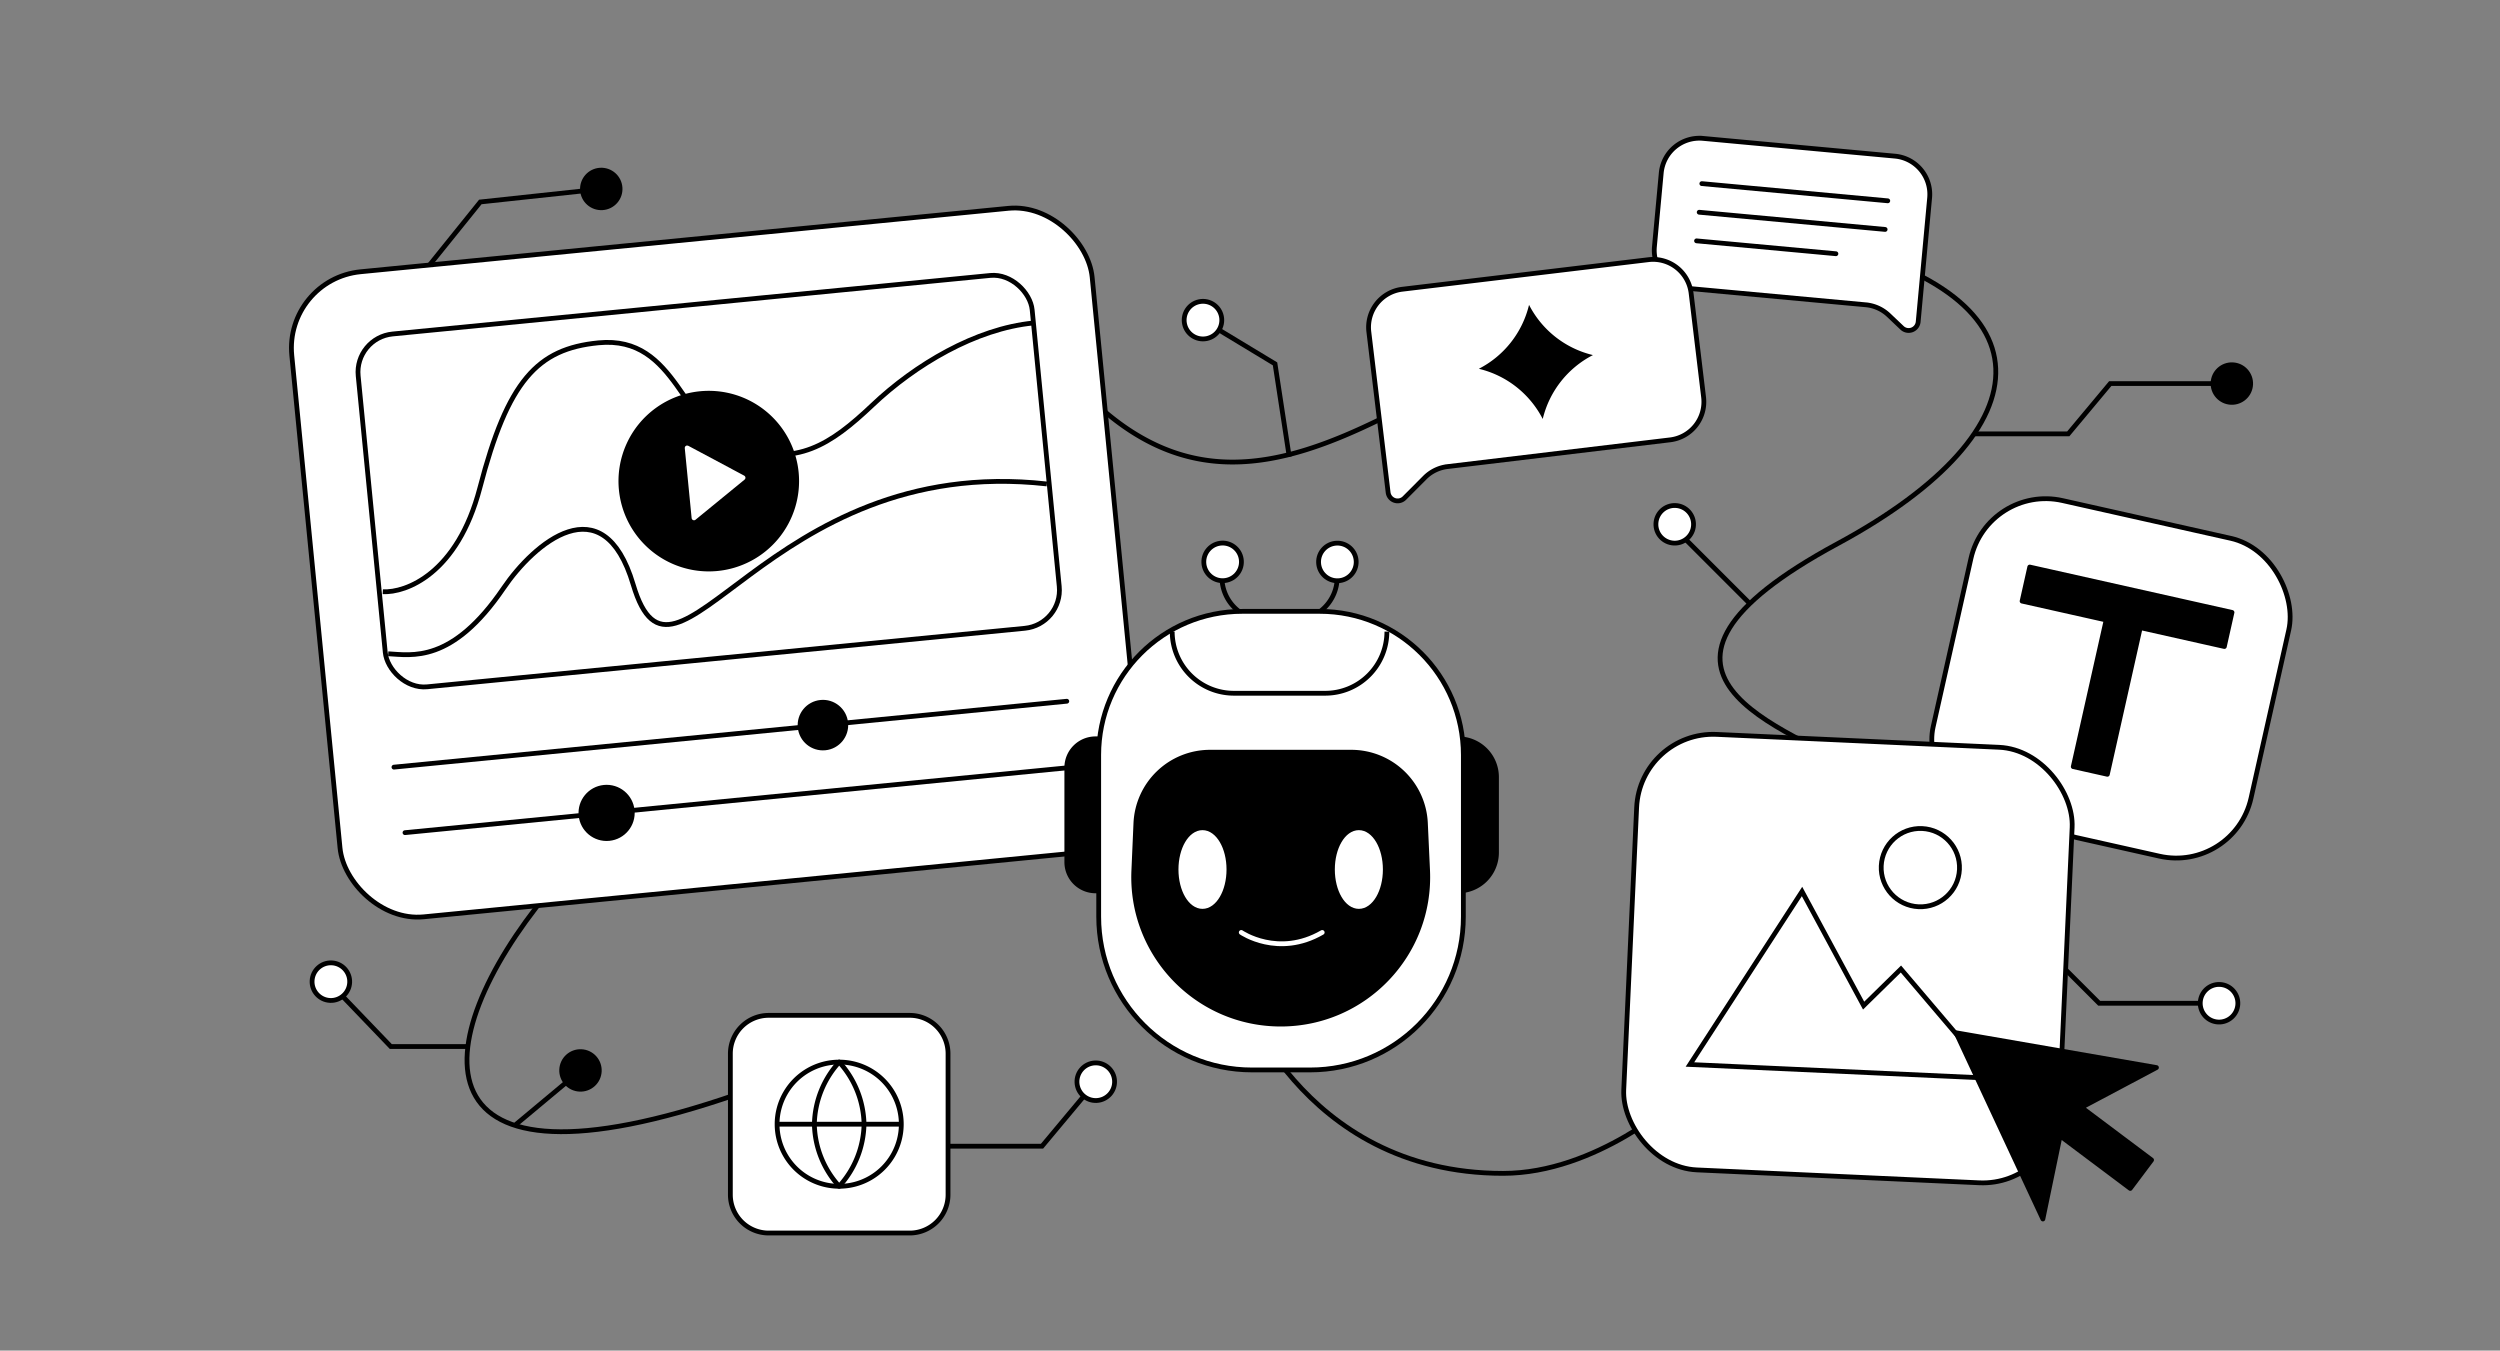
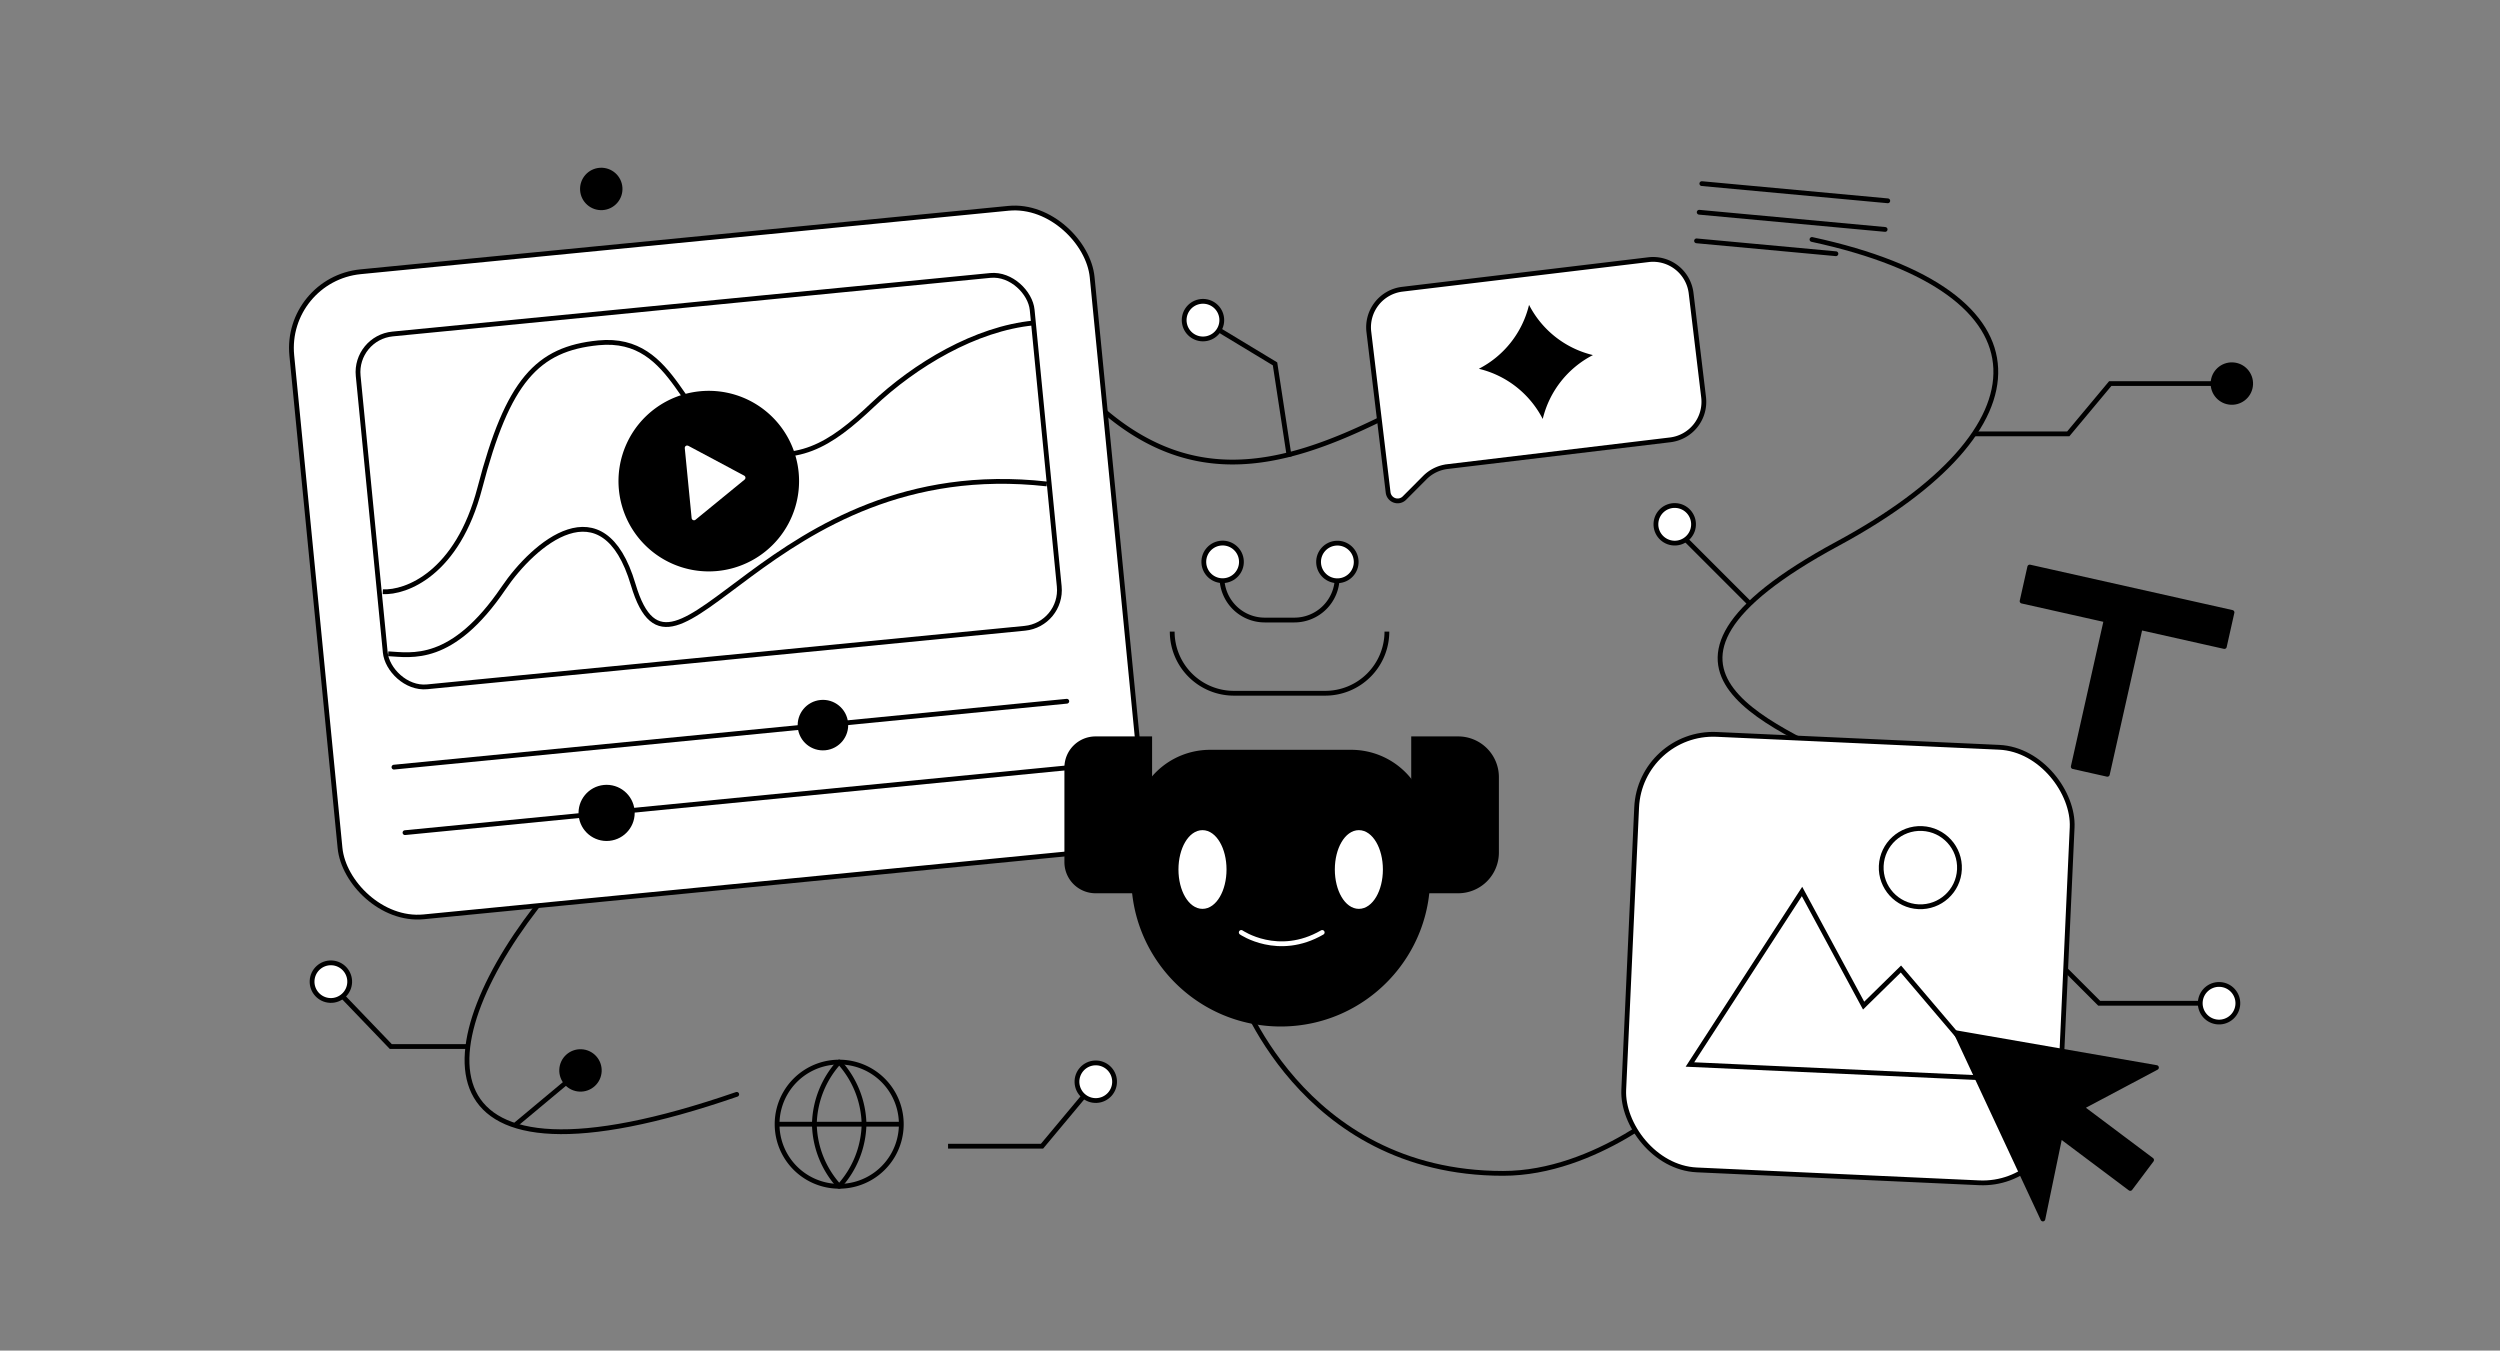
<svg xmlns="http://www.w3.org/2000/svg" viewBox="0 0 261 141" width="261" height="141" fill="none">
  <rect x="0" y="0" width="261" height="141" fill="#808080" stroke="none" />
  <circle cx="231.669" cy="104.739" r="1.964" fill="#FFFFFF" stroke="#000000" stroke-width="0.5px" transform="rotate(2.614 231.669 104.739)" />
  <circle cx="233.005" cy="40.045" r="1.964" fill="currentColor" stroke="#000000" stroke-width="0.5px" transform="rotate(2.614 233.005 40.045)" />
  <path stroke="#000000" stroke-width="0.5px" d="m212.492 98.077 6.663 6.662h10.644" fill="none" />
  <circle cx="62.772" cy="19.726" r="1.964" fill="currentColor" stroke="#000000" stroke-width="0.5px" transform="rotate(-3.528 62.772 19.726)" />
  <circle cx="174.841" cy="54.738" r="1.964" fill="#FFFFFF" stroke="#000000" stroke-width="0.5px" transform="rotate(2.614 174.841 54.738)" />
-   <path stroke="#000000" stroke-width="0.5px" d="m40.931 32.522 9.215-11.437 10.583-1.139" fill="none" />
  <path stroke="#000000" stroke-linecap="round" stroke-linejoin="round" stroke-width="0.5px" d="M57.167 93.25c-12.9 15.692-14.249 32.75 19.748 21" fill="none" />
-   <path fill="#FFFFFF" stroke="#000000" stroke-width="0.5px" d="M76.25 110.003a4 4 0 0 1 4-4h14.725a4 4 0 0 1 4 4v14.725a4 4 0 0 1-4 4H80.25a4 4 0 0 1-4-4v-14.725Z" />
  <path stroke="#000000" stroke-linecap="round" stroke-linejoin="round" stroke-width="0.5px" d="M87.612 123.848a6.483 6.483 0 1 0 0-12.966 6.483 6.483 0 0 0 0 12.966ZM81.129 117.365h12.967" fill="none" />
  <path stroke="#000000" stroke-linecap="round" stroke-linejoin="round" stroke-width="0.5px" d="M87.613 110.881a9.923 9.923 0 0 1 2.593 6.484 9.918 9.918 0 0 1-2.593 6.483 9.918 9.918 0 0 1-2.593-6.483 9.922 9.922 0 0 1 2.593-6.484v0ZM175.245 29.929c-26.112 5.222-45.001 34-65.751 6.75" fill="none" />
  <rect width="83.956" height="67.667" x="29.684" y="29.151" fill="#FFFFFF" stroke="#000000" stroke-width="0.5px" rx="8" transform="rotate(-5.593 29.684 29.15)" />
  <rect width="70.7" height="37.011" x="37.004" y="35.258" fill="#FFFFFF" stroke="#000000" stroke-width="0.5px" rx="4" transform="rotate(-5.593 37.004 35.258)" />
  <path stroke="#000000" stroke-width="0.5px" d="M39.965 61.777c2.404.125 7.796-1.866 10.13-10.83 2.917-11.203 5.997-14.532 12.383-15.157 8.313-.815 8.675 9.096 14.7 10.992 6.025 1.896 9.46-.278 13.913-4.498 4.453-4.22 10.775-7.974 16.799-8.564" fill="none" />
  <path stroke="#000000" stroke-width="0.5px" d="M40.53 68.254c2.405.125 6.666 1.07 12.052-6.869 3.126-4.606 10.387-10.93 13.525-.352 4.308 14.522 13.785-13.791 43.185-10.508" fill="none" />
  <path stroke="#000000" stroke-linecap="round" stroke-linejoin="round" stroke-width="0.5px" d="m42.28 86.929 70.247-6.88M41.128 80.089l70.246-6.88" fill="none" />
  <circle cx="63.33" cy="84.867" r="2.681" fill="currentColor" stroke="#000000" stroke-width="0.5px" transform="rotate(-5.593 63.33 84.867)" />
  <circle cx="85.914" cy="75.703" r="2.387" fill="currentColor" stroke="#000000" stroke-width="0.5px" transform="rotate(-5.593 85.914 75.703)" />
  <path fill="currentColor" stroke="#000000" stroke-linecap="round" stroke-linejoin="round" stroke-width="0.5px" d="M74.818 59.368a9.176 9.176 0 1 0-1.789-18.264 9.176 9.176 0 0 0 1.789 18.264Z" />
  <path fill="#FFFFFF" stroke="#FFFFFF" stroke-linecap="round" stroke-linejoin="round" stroke-width="0.5px" d="m71.74 46.762 5.836 3.116-5.121 4.19-.716-7.306Z" />
  <path stroke="#000000" stroke-linecap="round" stroke-linejoin="round" stroke-width="0.5px" d="M194.863 80.751c-8.5-4.75-28.001-10.5-3-24C213.939 44.831 214.668 30.5 189.169 25M175.168 114.75s-8.5 7.75-18.25 7.75c-21.277 0-27.73-19.492-27.73-19.492" fill="none" />
-   <rect width="34.009" height="34.009" x="207.516" y="50.507" fill="#FFFFFF" stroke="#000000" stroke-width="0.5px" rx="8" transform="rotate(12.647 207.516 50.507)" />
  <path fill="currentColor" d="m232.223 67.496-8.779-1.97-3.436 15.31-3.558-.798 3.436-15.31-8.778-1.97.798-3.558 21.115 4.738-.798 3.558Z" />
-   <path fill="currentColor" d="m232.223 67.496-.055.244a.25.25 0 0 0 .299-.19l-.244-.054Zm-8.779-1.97.055-.244a.25.25 0 0 0-.299.19l.244.054Zm-3.436 15.31-.054.245a.25.25 0 0 0 .298-.19l-.244-.054Zm-3.558-.798-.244-.054a.251.251 0 0 0 .19.299l.054-.245Zm3.436-15.31.244.054a.25.25 0 0 0-.189-.298l-.055.244Zm-8.778-1.97-.244-.055a.25.25 0 0 0 .189.299l.055-.244Zm.798-3.558.055-.244a.25.25 0 0 0-.299.19l.244.054Zm21.115 4.738.244.055a.25.25 0 0 0-.189-.3l-.055.245Zm-.798 3.558.054-.244-8.778-1.97-.055.244-.055.244 8.779 1.97.055-.244Zm-8.779-1.97-.244-.055-3.436 15.31.244.056.244.054 3.436-15.31-.244-.055Zm-3.436 15.31.055-.243-3.558-.799-.055.244-.054.244 3.558.799.054-.244Zm-3.558-.798.244.055 3.436-15.31-.244-.055-.244-.055-3.436 15.31.244.055Zm3.436-15.31.055-.244-8.778-1.97-.055.244-.055.244 8.778 1.97.055-.244Zm-8.778-1.97.244.055.798-3.558-.244-.055-.244-.055-.798 3.558.244.055Zm.798-3.558-.054.244 21.114 4.738.055-.244.055-.244-21.115-4.738-.055.244Zm21.115 4.738-.244-.055-.798 3.558.244.055.244.055.798-3.558-.244-.055Z" />
+   <path fill="currentColor" d="m232.223 67.496-.055.244a.25.25 0 0 0 .299-.19l-.244-.054Zm-8.779-1.97.055-.244a.25.25 0 0 0-.299.19l.244.054Zm-3.436 15.31-.054.245a.25.25 0 0 0 .298-.19l-.244-.054Zm-3.558-.798-.244-.054a.251.251 0 0 0 .19.299l.054-.245Zm3.436-15.31.244.054l-.055.244Zm-8.778-1.97-.244-.055a.25.25 0 0 0 .189.299l.055-.244Zm.798-3.558.055-.244a.25.25 0 0 0-.299.19l.244.054Zm21.115 4.738.244.055a.25.25 0 0 0-.189-.3l-.055.245Zm-.798 3.558.054-.244-8.778-1.97-.055.244-.055.244 8.779 1.97.055-.244Zm-8.779-1.97-.244-.055-3.436 15.31.244.056.244.054 3.436-15.31-.244-.055Zm-3.436 15.31.055-.243-3.558-.799-.055.244-.054.244 3.558.799.054-.244Zm-3.558-.798.244.055 3.436-15.31-.244-.055-.244-.055-3.436 15.31.244.055Zm3.436-15.31.055-.244-8.778-1.97-.055.244-.055.244 8.778 1.97.055-.244Zm-8.778-1.97.244.055.798-3.558-.244-.055-.244-.055-.798 3.558.244.055Zm.798-3.558-.054.244 21.114 4.738.055-.244.055-.244-21.115-4.738-.055.244Zm21.115 4.738-.244-.055-.798 3.558.244.055.244.055.798-3.558-.244-.055Z" />
  <path stroke="#000000" stroke-width="0.5px" d="M127.57 60.262a4.47 4.47 0 0 0 4.47 4.47h3.094a4.47 4.47 0 0 0 4.47-4.47" fill="none" />
  <path fill="currentColor" stroke="#000000" stroke-width="0.5px" d="M111.375 80.132a3 3 0 0 1 3-3h5.653v15.875h-5.653a3 3 0 0 1-3-3v-9.875ZM156.234 81.132a4 4 0 0 0-4-4h-4.652v15.875h4.652a4 4 0 0 0 4-4v-7.875Z" />
-   <path fill="#FFFFFF" stroke="#000000" stroke-width="0.5px" d="M114.703 78.826c0-8.285 6.716-15 15-15h8.071c8.285 0 15 6.715 15 15v16.876c0 8.836-7.163 16-16 16h-6.07c-8.837 0-16-7.163-16-16l-.001-7.938v-8.938Z" />
  <path fill="currentColor" d="M118.337 85.933a8 8 0 0 1 7.992-7.652h14.743a8 8 0 0 1 7.991 7.63l.228 4.935c.41 8.889-6.686 16.32-15.584 16.32-8.882 0-15.971-7.404-15.586-16.278l.216-4.955Z" />
  <path stroke="#000000" stroke-width="0.5px" d="M122.379 65.938a6.437 6.437 0 0 0 6.437 6.437h9.539a6.437 6.437 0 0 0 6.437-6.438" fill="none" />
  <path stroke="#FFFFFF" stroke-linecap="round" stroke-linejoin="round" stroke-width="0.5px" d="M129.586 97.347s3.86 2.662 8.453 0" fill="none" />
  <ellipse cx="125.54" cy="90.776" fill="#FFFFFF" stroke="#FFFFFF" stroke-width="0.5px" rx="2.259" ry="3.859" />
  <ellipse cx="141.865" cy="90.776" fill="#FFFFFF" stroke="#FFFFFF" stroke-width="0.5px" rx="2.259" ry="3.859" />
  <rect width="45.514" height="45.514" x="171.23" y="76.306" fill="#FFFFFF" stroke="#000000" stroke-width="0.5px" rx="8" transform="rotate(2.614 171.23 76.306)" />
  <path fill="#FFFFFF" stroke="#000000" stroke-width="0.5px" d="m208.163 112.582-31.734-1.449 11.703-18.062 6.43 11.916 3.894-3.82 9.707 11.415Z" />
  <circle cx="200.484" cy="90.581" r="4.087" fill="#FFFFFF" stroke="#000000" stroke-width="0.5px" transform="rotate(2.614 200.484 90.58)" />
  <circle cx="1.964" cy="1.964" r="1.964" fill="#FFFFFF" stroke="#000000" stroke-width="0.5px" transform="matrix(.999 -.046 -.046 -.999 112.527 114.984)" />
  <circle cx="1.964" cy="1.964" r="1.964" fill="#FFFFFF" stroke="#000000" stroke-width="0.5px" transform="matrix(.999 -.046 -.046 -.999 125.77 60.712)" />
  <circle cx="1.964" cy="1.964" r="1.964" fill="#FFFFFF" stroke="#000000" stroke-width="0.5px" transform="scale(1 -1) rotate(2.614 1399.54 2988.45)" />
  <circle cx="60.602" cy="111.753" r="1.964" fill="currentColor" stroke="#000000" stroke-width="0.5px" transform="rotate(-87.386 60.602 111.753)" />
  <circle cx="1.964" cy="1.964" r="1.964" fill="#FFFFFF" stroke="#000000" stroke-width="0.5px" transform="scale(-1 1) rotate(-78.693 -42.628 95.485)" />
  <circle cx="34.544" cy="102.485" r="1.964" fill="#FFFFFF" stroke="#000000" stroke-width="0.5px" transform="rotate(2.614 34.544 102.485)" />
  <path fill="currentColor" stroke="#000000" stroke-linecap="round" stroke-linejoin="round" stroke-width="0.5px" d="m225.134 111.454-20.923-3.635 9.066 19.445 1.799-8.682 7.321 5.491 2.228-2.97-7.321-5.491 7.83-4.158Z" />
-   <path fill="#FFFFFF" stroke="#000000" stroke-width="0.5px" d="M201.454 20.652a4 4 0 0 0-3.615-4.35l-20.055-1.855a4 4 0 0 0-4.351 3.615l-.712 7.701a4 4 0 0 0 3.615 4.352l18.456 1.706a3.998 3.998 0 0 1 2.386 1.082l1.395 1.324a1 1 0 0 0 1.685-.633l1.196-12.942Z" />
  <path stroke="#000000" stroke-linecap="round" stroke-linejoin="round" stroke-width="0.5px" d="m177.671 19.17 19.413 1.795M177.395 22.158l19.413 1.795M177.119 25.145l14.551 1.345" fill="none" />
  <path stroke="#000000" stroke-width="0.5px" d="M98.977 119.663h9.809l4.383-5.25" fill="none" />
  <path fill="#FFFFFF" stroke="#000000" stroke-width="0.5px" d="M142.907 34.644a4 4 0 0 1 3.494-4.448l25.702-3.086a4 4 0 0 1 4.448 3.494l1.305 10.869a4 4 0 0 1-3.494 4.448l-23.253 2.792a3.998 3.998 0 0 0-2.355 1.147L146.621 52a1 1 0 0 1-1.701-.587l-2.013-16.768Z" />
  <path fill="currentColor" d="M159.632 31.828a10.154 10.154 0 0 0 6.672 5.242 10.157 10.157 0 0 0-5.242 6.672 10.154 10.154 0 0 0-6.672-5.241 10.157 10.157 0 0 0 5.242-6.673Z" />
  <path stroke="#000000" stroke-width="0.5px" d="m53.855 117.398 5.25-4.382M206.117 45.295h9.809l4.383-5.25h10.644M134.596 47.684l-1.483-9.696-5.852-3.539M35.793 104.042l5.005 5.215h7.995M175.895 56.228l6.662 6.662" fill="none" />
</svg>